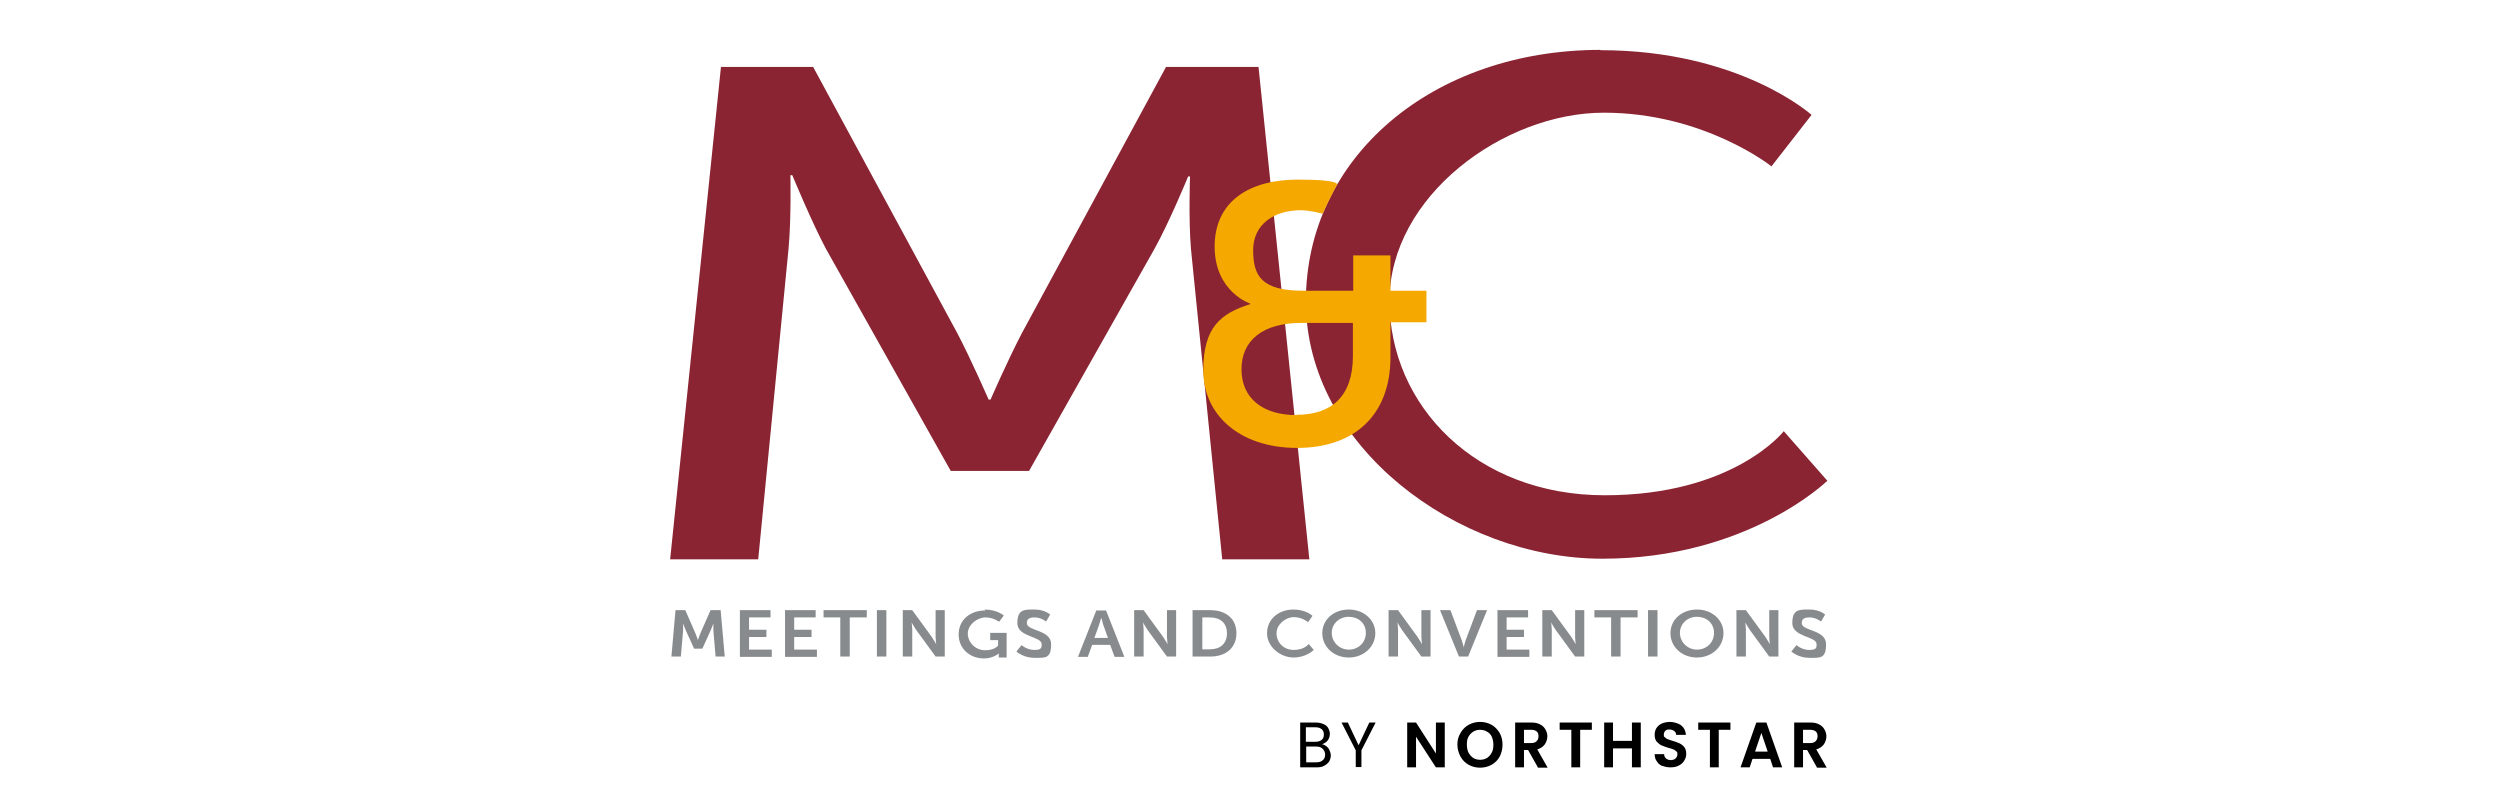
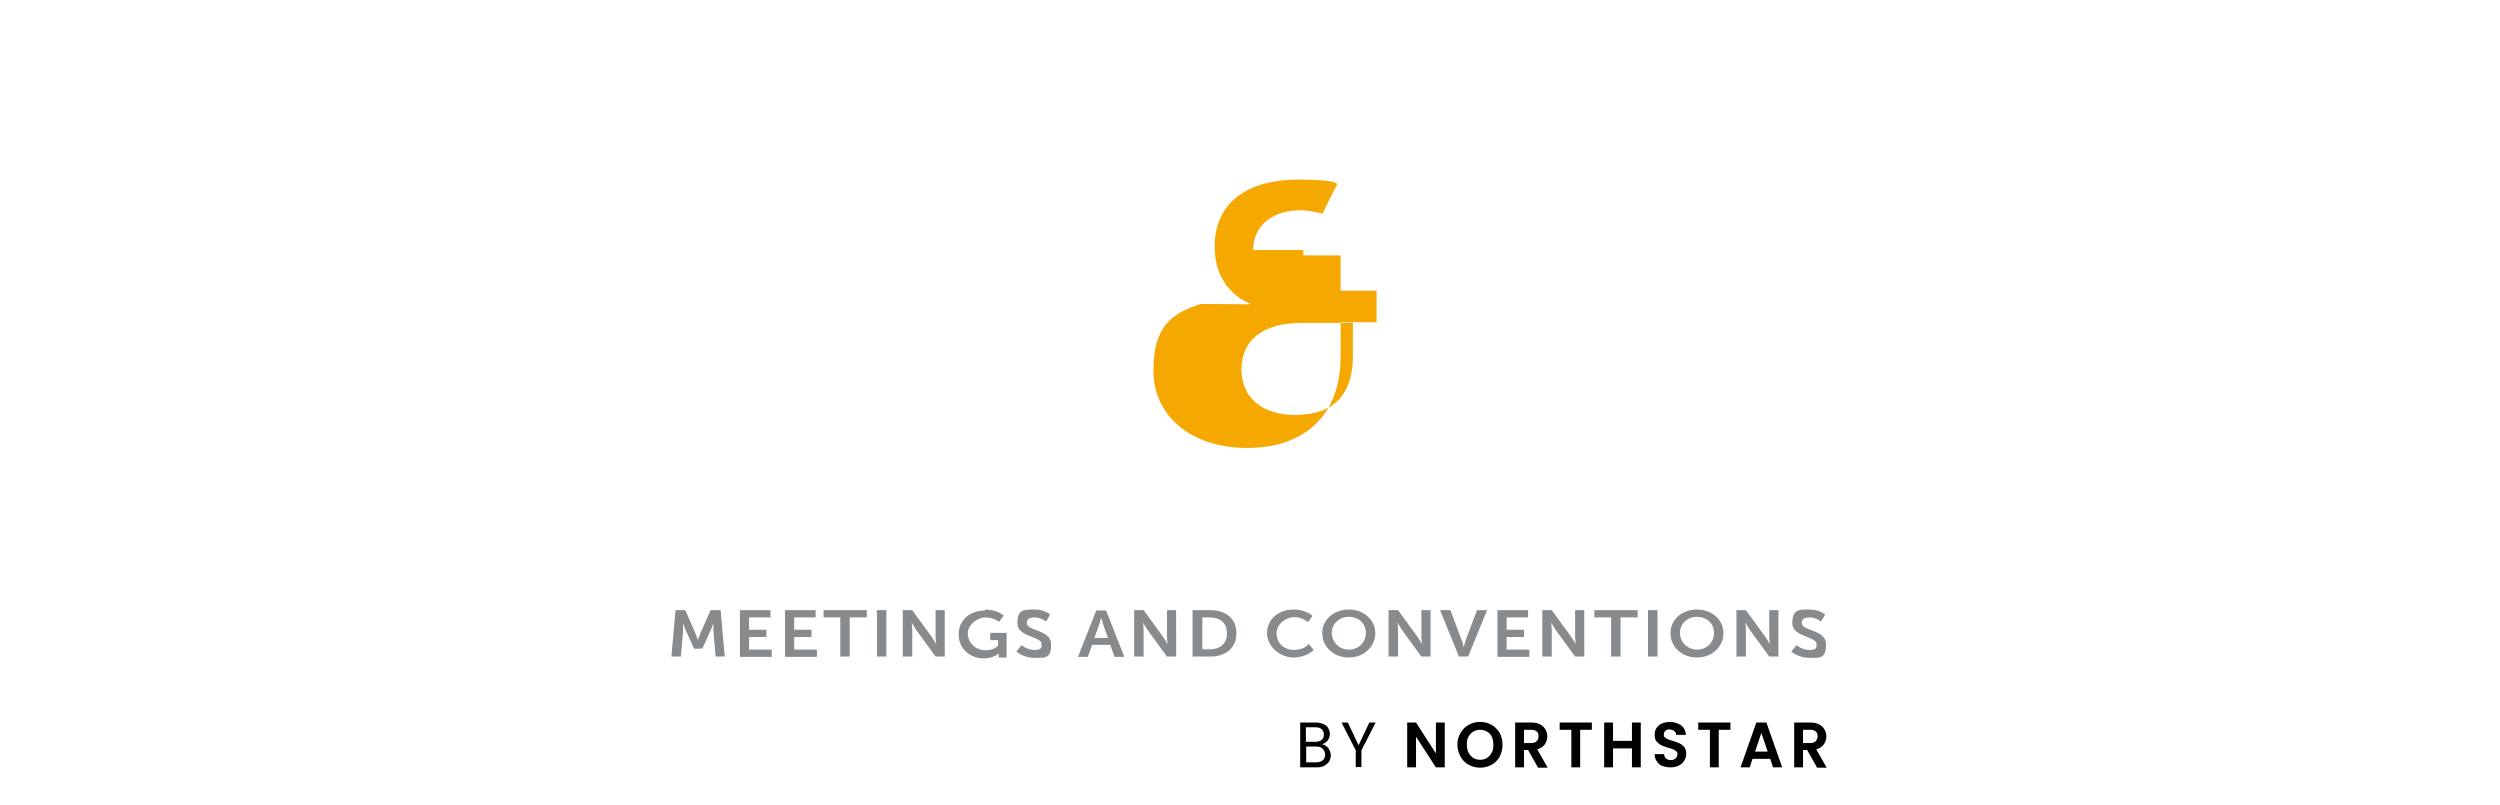
<svg xmlns="http://www.w3.org/2000/svg" id="Layer_1" version="1.1" viewBox="0 0 792 255">
  <defs>
    <style>.st0{fill:#8a2432}.st1{fill:#f5a800}.st2{fill:#888b8d}</style>
  </defs>
  <path d="M420.2 236.4c.4.3.8.8 1 1.3s.4 1 .4 1.6-.2 1.4-.5 1.9c-.4.6-.9 1-1.6 1.4s-1.5.5-2.4.5h-5.2v-14.2h5c.9 0 1.7.2 2.4.5s1.2.7 1.5 1.3c.3.5.5 1.2.5 1.8s-.2 1.5-.7 2.1c-.4.5-1 .9-1.8 1.2.5 0 1 .3 1.4.6Zm-6.5-1.4h3c.8 0 1.5-.2 2-.6s.7-1 .7-1.7-.2-1.3-.7-1.7c-.5-.4-1.1-.6-2-.6h-3v4.6Zm5.3 5.9c.5-.4.8-1 .8-1.8s-.3-1.4-.8-1.9-1.2-.7-2.1-.7h-3.1v5h3.2c.9 0 1.6-.2 2.1-.7h-.1Zm16.8-12-4.5 8.8v5.3h-1.8v-5.3l-4.5-8.8h2l3.4 7.2 3.4-7.2h2Zm21.9 14.2h-2.8l-6.3-9.7v9.7h-2.8v-14.2h2.8l6.3 9.8v-9.8h2.8v14.2Zm7.6-.8c-1.1-.6-2-1.5-2.6-2.6s-1-2.4-1-3.8.3-2.6 1-3.7c.6-1.1 1.5-2 2.6-2.6s2.3-.9 3.6-.9 2.5.3 3.6.9 1.9 1.5 2.6 2.6c.6 1.1.9 2.3.9 3.7s-.3 2.6-.9 3.8c-.6 1.1-1.5 2-2.6 2.6s-2.3.9-3.6.9-2.5-.3-3.6-.9Zm5.8-2.2c.6-.4 1.1-.9 1.5-1.7.4-.7.5-1.6.5-2.5s-.2-1.8-.5-2.5-.9-1.3-1.5-1.6c-.6-.4-1.4-.6-2.2-.6s-1.6.2-2.2.6-1.1.9-1.5 1.6-.5 1.5-.5 2.5.2 1.8.5 2.5c.4.7.9 1.3 1.5 1.7.6.4 1.4.6 2.2.6s1.6-.2 2.2-.6Zm16.1 3-3.1-5.5h-1.3v5.5H480v-14.2h5.2c1.1 0 2 .2 2.7.6.8.4 1.3.9 1.7 1.6s.6 1.4.6 2.2-.3 1.8-.8 2.5-1.3 1.3-2.4 1.6l3.3 5.8h-3.2Zm-4.4-7.7h2.3c.8 0 1.3-.2 1.7-.6.4-.4.6-.9.6-1.6s-.2-1.2-.6-1.5-.9-.5-1.7-.5h-2.3v4.2Zm21.5-6.5v2.3h-3.7v11.9h-2.8v-11.9h-3.7v-2.3h10.2Zm15.5 0v14.2H517v-6h-6v6h-2.8v-14.2h2.8v5.8h6v-5.8h2.8Zm6.9 13.8c-.8-.3-1.4-.8-1.8-1.5-.5-.6-.7-1.4-.7-2.3h3c0 .6.2 1 .6 1.4.4.3.9.5 1.5.5s1.2-.2 1.5-.5.6-.7.6-1.3 0-.8-.4-1c-.3-.3-.6-.5-.9-.6-.4-.2-.9-.3-1.6-.5-.9-.3-1.6-.5-2.2-.8-.6-.3-1-.7-1.5-1.2-.4-.5-.6-1.2-.6-2.1s.2-1.6.6-2.2c.4-.6 1-1.1 1.7-1.4s1.6-.5 2.6-.5 2.6.4 3.5 1.1 1.4 1.7 1.5 3H531c0-.5-.2-.9-.6-1.2-.4-.3-.9-.5-1.5-.5s-1 .1-1.3.4-.5.7-.5 1.2 0 .7.4.9c.2.3.6.5.9.6.4.2.9.3 1.5.5.9.3 1.6.5 2.2.8.6.3 1.1.7 1.5 1.2s.6 1.3.6 2.1-.2 1.5-.6 2.1c-.4.7-.9 1.2-1.7 1.6-.7.4-1.6.6-2.7.6s-1.8-.2-2.6-.5Zm21.5-13.8v2.3h-3.7v11.9h-2.8v-11.9H538v-2.3h10.2Zm12.5 11.5h-5.5l-.9 2.7h-2.9l5-14.2h3.2l5 14.2h-2.9l-.9-2.7Zm-.7-2.3-2-5.9-2 5.9h4Zm15.6 5-3.1-5.5h-1.3v5.5h-2.8v-14.2h5.2c1.1 0 2 .2 2.7.6.8.4 1.3.9 1.7 1.6s.6 1.4.6 2.2-.3 1.8-.8 2.5-1.3 1.3-2.4 1.6l3.3 5.8h-3.2Zm-4.4-7.7h2.3c.8 0 1.3-.2 1.7-.6s.6-.9.6-1.6-.2-1.2-.6-1.5-.9-.5-1.7-.5h-2.3v4.2Z" />
  <g>
-     <path d="M228.3 21.2h29.3l45.7 84.4c4.5 8.6 9.9 21 9.9 21h.6s5.4-12.4 9.9-21l45.7-84.4h29.3l16.1 156h-27.6l-9.9-98.3c-.8-9.5-.3-23-.3-23h-.6s-5.9 14.4-10.7 23L326 149.2h-24.8l-39.5-70.3c-4.5-8.4-10.7-23.4-10.7-23.4h-.6s.3 13.9-.6 23.4l-9.6 98.3h-27.9l16.1-156h-.1ZM507 15.9c44.2 0 66.9 20.5 66.9 20.5l-12.7 16.3s-21.3-17-53.1-17-67.9 26.5-67.9 59.6 27.3 61.6 68.2 61.6 56.7-20.3 56.7-20.3l13.8 15.7S553.7 177 507.6 177s-93.9-35.8-93.9-81.5 40.1-79.7 93.4-79.7h-.1Z" class="st0" />
-     <path d="M396.1 96.4v-.2s-11.3-3.7-11.3-18.1 11.1-21.2 26.3-21.2 12.3 1.9 12.3 1.9-1.5 2.9-2.3 4.5c-1 2.1-2.1 4.4-2.1 4.4s-4-1.1-6.9-1.1c-8.5 0-15.1 4.5-15.1 12.6s2.5 12.9 15.8 12.9h15.9V80.9h11.8v11.2h11.4v10h-11.4v11c0 18.3-11.3 28.8-29.6 28.8s-29.7-10.6-29.7-24.5 5.6-18.1 15-21.1Zm14.7 35c10.9 0 17.8-5.7 17.8-18.6v-10.5h-16.4c-12.1 0-18.9 5.5-18.9 14.7s6.8 14.5 17.4 14.5h.1Z" class="st1" />
+     <path d="M396.1 96.4v-.2s-11.3-3.7-11.3-18.1 11.1-21.2 26.3-21.2 12.3 1.9 12.3 1.9-1.5 2.9-2.3 4.5c-1 2.1-2.1 4.4-2.1 4.4s-4-1.1-6.9-1.1c-8.5 0-15.1 4.5-15.1 12.6h15.9V80.9h11.8v11.2h11.4v10h-11.4v11c0 18.3-11.3 28.8-29.6 28.8s-29.7-10.6-29.7-24.5 5.6-18.1 15-21.1Zm14.7 35c10.9 0 17.8-5.7 17.8-18.6v-10.5h-16.4c-12.1 0-18.9 5.5-18.9 14.7s6.8 14.5 17.4 14.5h.1Z" class="st1" />
    <path d="M213.9 193.3h3.2l3.2 7.3c.4.9.8 2.2.8 2.2s.4-1.3.8-2.2l3.2-7.3h3.2l1.3 14.7h-2.9l-.7-8.2v-2.3s-.5 1.4-.9 2.3l-2.6 5.7h-2.6l-2.6-5.7c-.4-.9-.9-2.3-.9-2.3v2.3l-.7 8.2h-3l1.3-14.7h-.1Zm20.4 0h9.8v2.3h-6.8v3.9h5.5v2.3h-5.5v4h7.2v2.3h-10.1v-14.7Zm14.3 0h9.8v2.3h-6.8v3.9h5.5v2.3h-5.5v4h7.2v2.3h-10.1v-14.7Zm17.7 2.3h-5.4v-2.3h13.7v2.3h-5.4V208h-3v-12.4Zm11.5-2.3h3V208h-3v-14.7Zm8.2 0h3l6.2 8.5c.6.9 1.4 2.3 1.4 2.3s-.2-1.4-.2-2.3v-8.5h2.9V208h-2.9l-6.2-8.5c-.6-.9-1.4-2.3-1.4-2.3s.2 1.4.2 2.3v8.5h-3v-14.7Zm25.9-.2c4 0 6.1 1.9 6.1 1.9l-1.5 2s-1.7-1.4-4.3-1.4-5.6 2.3-5.6 5.1 2.4 5.3 5.5 5.3 4.1-1.5 4.1-1.5v-1.7h-2.5v-2.3h5.2v7.8h-2.5V207s-1.7 1.6-4.7 1.6c-4.3 0-8-3-8-7.6s3.6-7.6 8.4-7.6l-.2-.3Zm11.6 11.2s1.8 1.6 4.1 1.6 2.4-.6 2.4-1.8c0-2.6-7.7-2.2-7.7-6.7s2.3-4.3 5.5-4.3 4.9 1.6 4.9 1.6l-1.3 2.2s-1.6-1.3-3.6-1.3-2.5.7-2.5 1.8c0 2.6 7.7 2 7.7 6.7s-2 4.3-5.4 4.3-5.6-2-5.6-2l1.6-2h-.1Zm28.2 0H346l-1.4 3.8h-3.1l5.8-14.7h3.1l5.8 14.7h-3.1l-1.4-3.8Zm-2.9-8.4s-.4 1.5-.7 2.3l-1.4 3.9h4.3l-1.4-3.9c-.3-.8-.6-2.3-.6-2.3h-.2Zm10.5-2.6h3l6.2 8.5c.6.9 1.4 2.3 1.4 2.3s-.2-1.4-.2-2.3v-8.5h2.9V208h-2.9l-6.2-8.5c-.6-.9-1.4-2.3-1.4-2.3s.2 1.4.2 2.3v8.5h-3v-14.7Zm18.5 0h5.6c5 0 8.3 2.7 8.3 7.3s-3.3 7.4-8.3 7.4h-5.6v-14.7Zm5.5 12.4c3.3 0 5.4-1.8 5.4-5.1s-2.2-5-5.4-5h-2.4v10.1h2.4Zm26.5-12.6c4 0 6 2 6 2l-1.4 2s-1.9-1.6-4.5-1.6-5.5 2.3-5.5 5.1 2.1 5.3 5.5 5.3 4.7-1.9 4.7-1.9l1.6 1.9s-2.3 2.4-6.4 2.4-8.4-3.3-8.4-7.7 3.6-7.5 8.4-7.5Zm17.5 0c4.8 0 8.4 3.3 8.4 7.5s-3.6 7.7-8.4 7.7-8.4-3.4-8.4-7.7 3.6-7.5 8.4-7.5Zm0 12.7c3 0 5.4-2.2 5.4-5.3s-2.4-5.1-5.4-5.1-5.4 2.2-5.4 5.1 2.4 5.3 5.4 5.3Zm12.6-12.5h3l6.2 8.5c.6.9 1.4 2.3 1.4 2.3s-.2-1.4-.2-2.3v-8.5h2.9V208h-2.9l-6.2-8.5c-.6-.9-1.4-2.3-1.4-2.3s.2 1.4.2 2.3v8.5h-3v-14.7Zm16.4 0h3.2l3.6 9.6c.3.8.6 2.2.6 2.2s.3-1.3.6-2.2l3.6-9.6h3.2l-6 14.7h-2.9l-6-14.7Zm18 0h9.8v2.3h-6.8v3.9h5.5v2.3h-5.5v4h7.2v2.3h-10.1v-14.7h-.1Zm14.3 0h3l6.2 8.5c.6.9 1.4 2.3 1.4 2.3s-.2-1.4-.2-2.3v-8.5h2.9V208H499l-6.2-8.5c-.6-.9-1.4-2.3-1.4-2.3s.2 1.4.2 2.3v8.5h-3v-14.7Zm21.9 2.3h-5.4v-2.3h13.7v2.3h-5.4V208h-3v-12.4h.1Zm11.6-2.3h3V208h-3v-14.7Zm15.5-.2c4.8 0 8.4 3.3 8.4 7.5s-3.6 7.7-8.4 7.7-8.4-3.4-8.4-7.7 3.6-7.5 8.4-7.5Zm0 12.7c3 0 5.4-2.2 5.4-5.3s-2.4-5.1-5.4-5.1-5.4 2.2-5.4 5.1 2.4 5.3 5.4 5.3Zm12.5-12.5h3l6.2 8.5c.6.9 1.4 2.3 1.4 2.3s-.2-1.4-.2-2.3v-8.5h2.9V208h-2.9l-6.2-8.5c-.6-.9-1.4-2.3-1.4-2.3s.2 1.4.2 2.3v8.5h-3v-14.7Zm18.9 11s1.8 1.6 4.1 1.6 2.4-.6 2.4-1.8c0-2.6-7.7-2.2-7.7-6.7s2.3-4.3 5.5-4.3 4.9 1.6 4.9 1.6l-1.3 2.2s-1.6-1.3-3.6-1.3-2.5.7-2.5 1.8c0 2.6 7.7 2 7.7 6.7s-2 4.3-5.4 4.3-5.6-2-5.6-2l1.6-2h-.1Z" class="st2" />
  </g>
</svg>